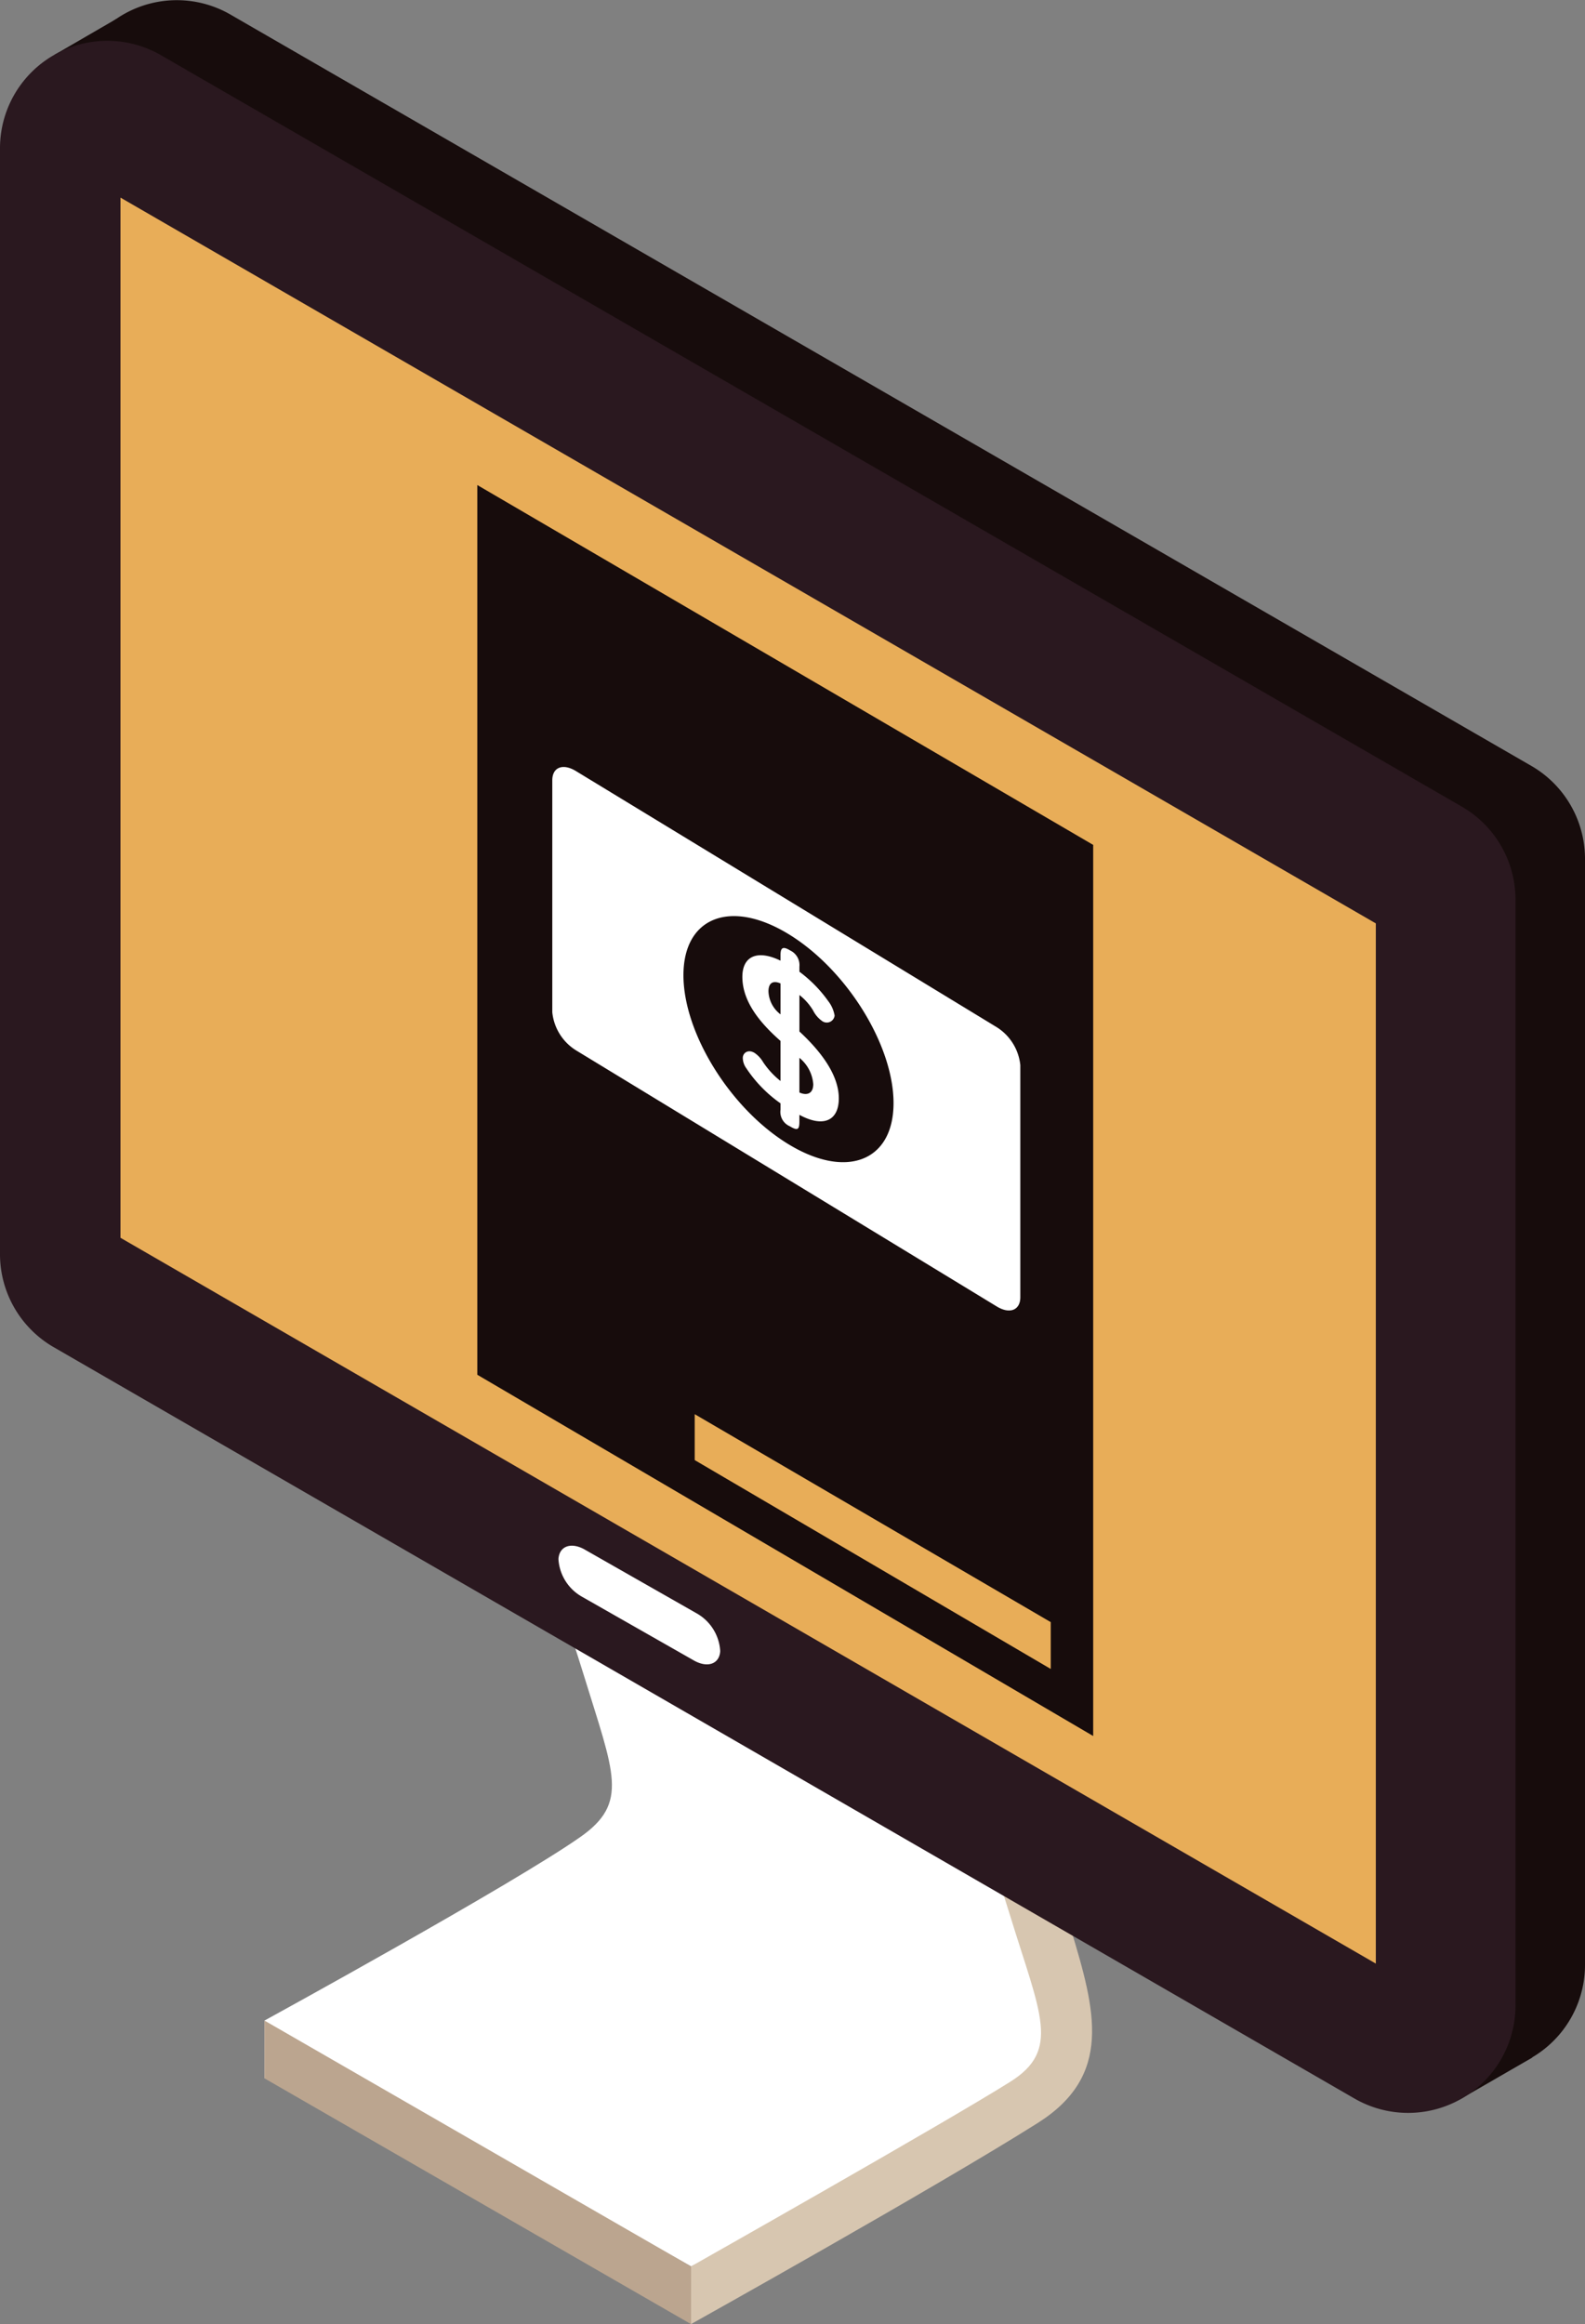
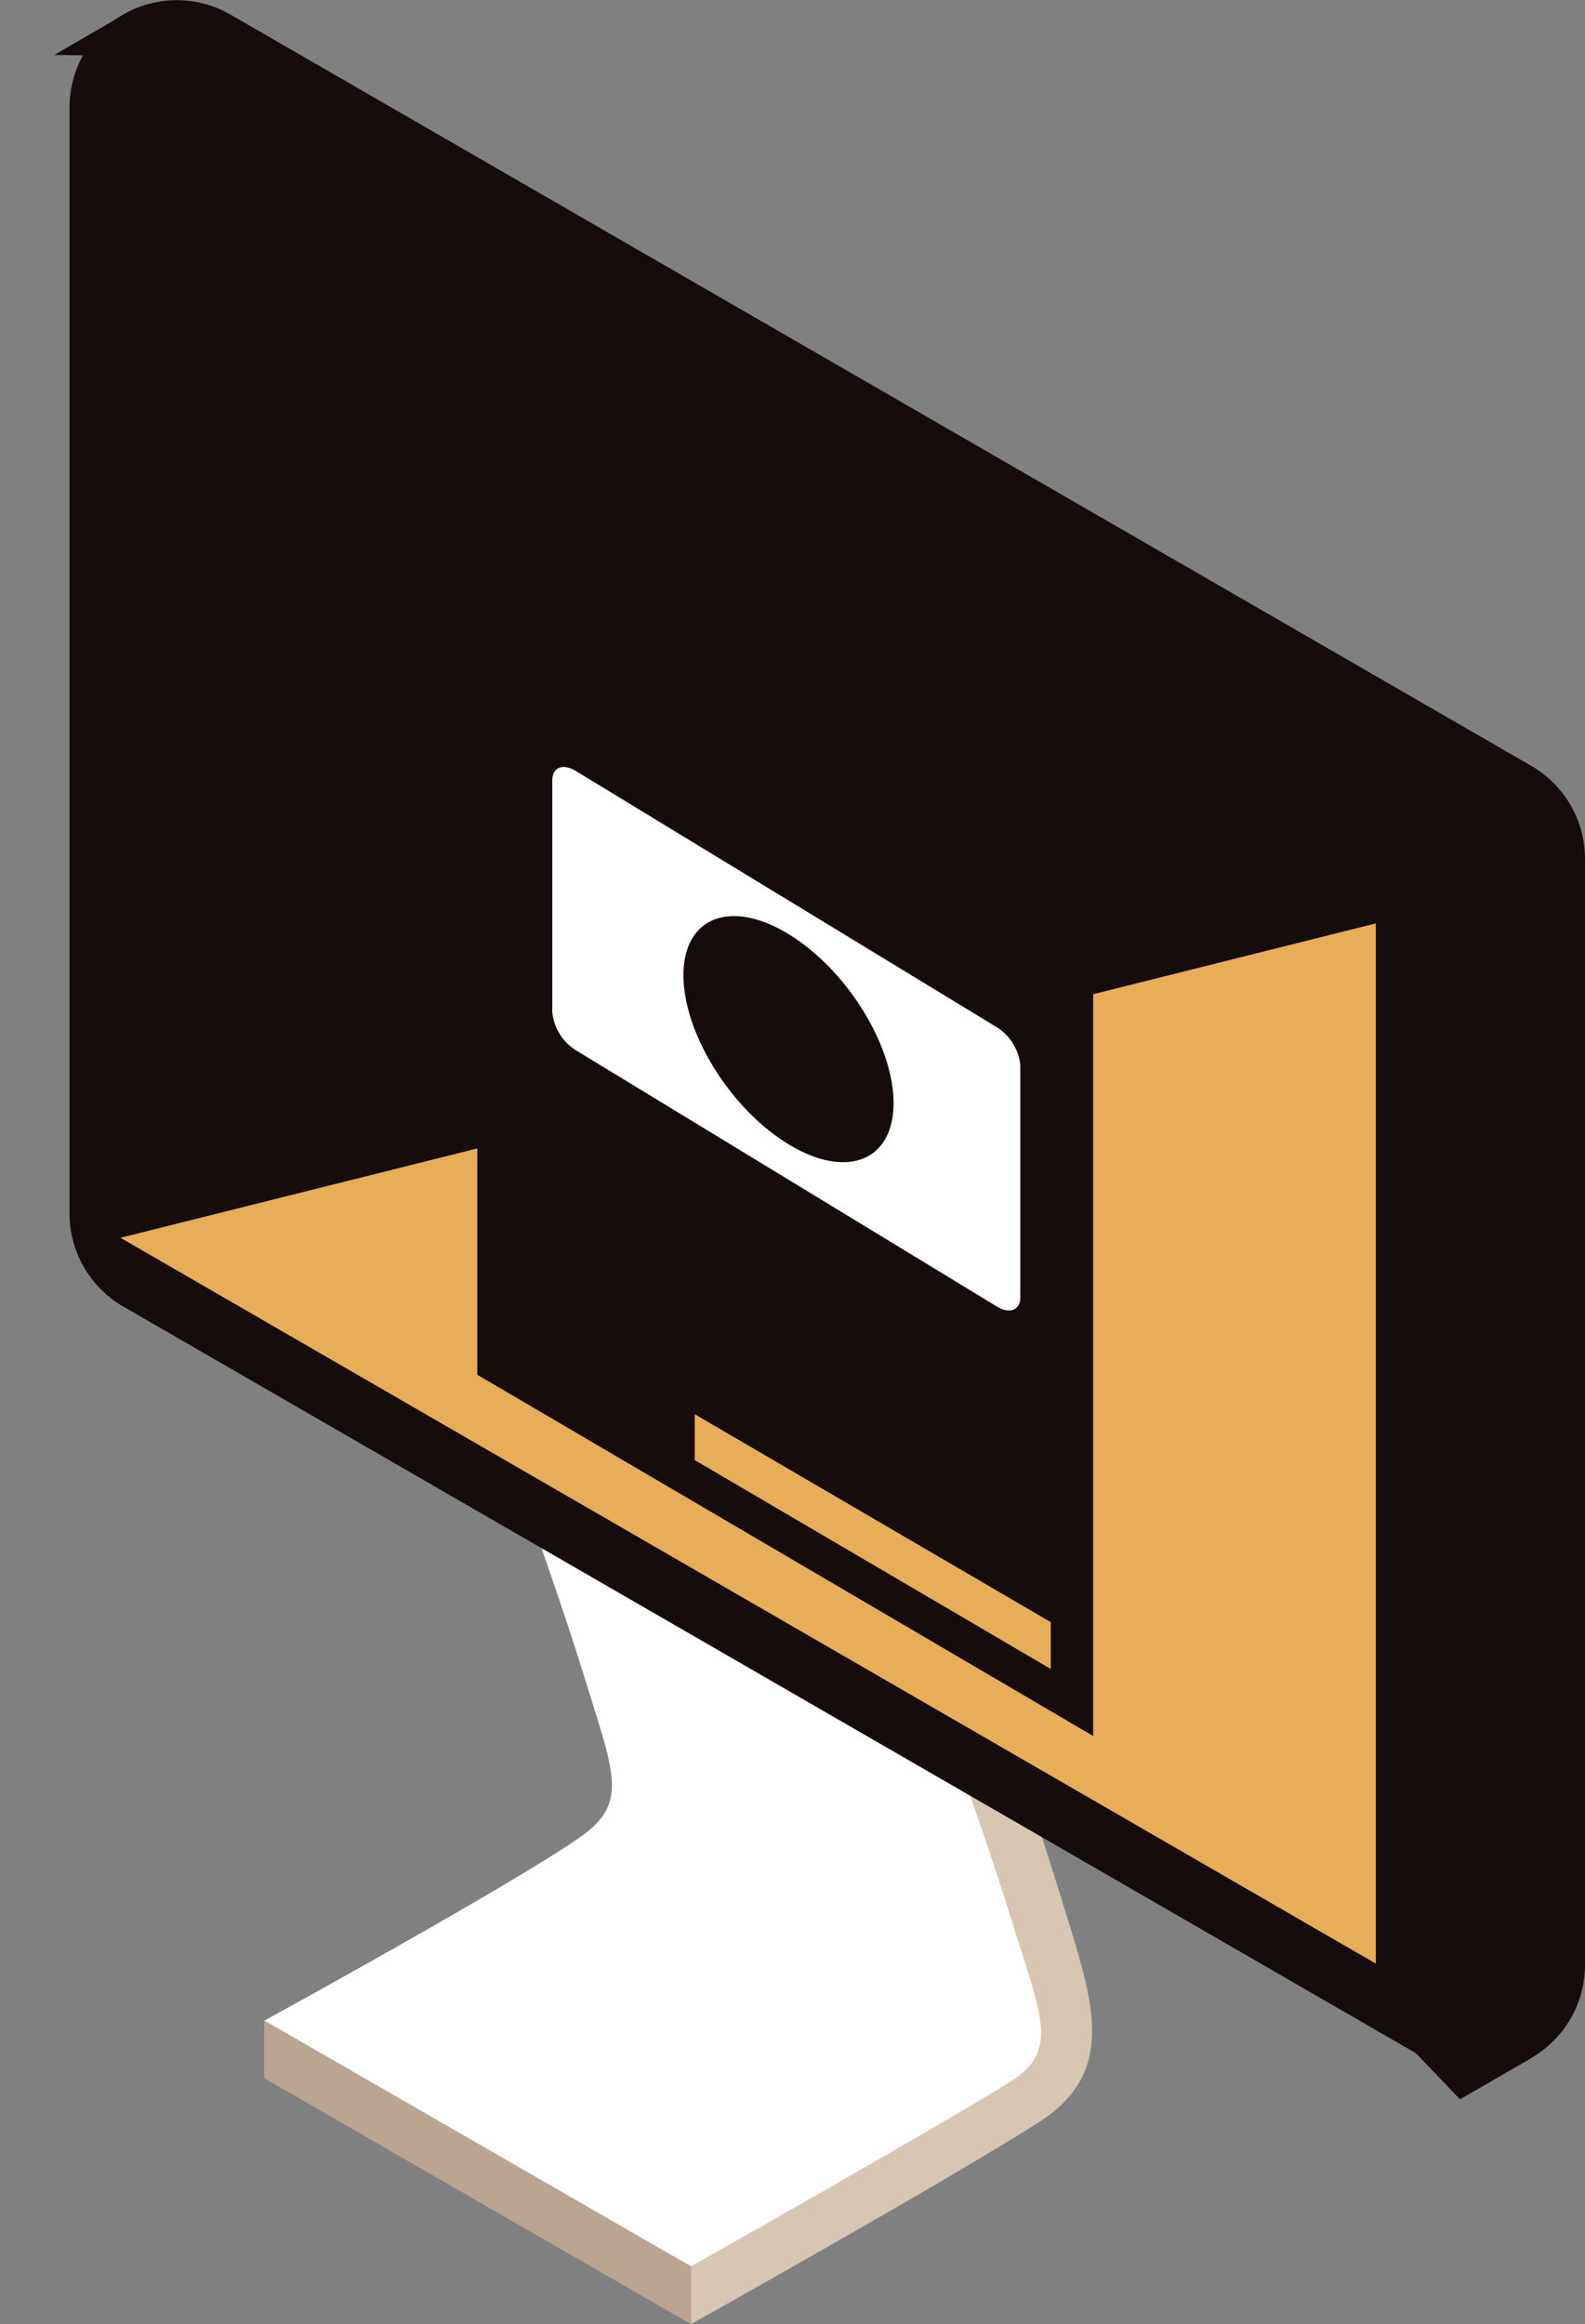
<svg xmlns="http://www.w3.org/2000/svg" width="103.63" height="151.889" viewBox="0 0 103.63 151.889">
  <rect x="0" y="0" width="103.63" height="151.889" fill="#808080" stroke="none" />
  <defs>
    <clipPath id="clip-path">
      <rect id="Rectangle_5794" data-name="Rectangle 5794" width="103.63" height="151.889" fill="none" />
    </clipPath>
  </defs>
  <g id="Group_32943" data-name="Group 32943" transform="translate(0)">
    <g id="Group_32942" data-name="Group 32942" transform="translate(0 0)" clip-path="url(#clip-path)">
      <path id="Path_57201" data-name="Path 57201" d="M30.259,67.939c-1.967-6.4-6.259-18.1-6.259-18.1l3.955-.64s4.6,14.116,6.243,19.516,2.343,9.22-2.581,12.329C24.926,85.263,9.374,94.26,9.374,94.26V90.484S25.592,81.6,30.019,78.491c3.206-2.243,2.206-4.164.24-10.552" transform="translate(7.919 41.566)" fill="#fff" />
      <path id="Path_57202" data-name="Path 57202" d="M32.914,77.667c1.2-4.686-1.29-9.528-3.042-13.84C27.466,57.913,27.31,52.251,24.505,46.5,37.6,47.811,50.661,57.6,51.585,58.778c.985,1.242,8.241,28.168,9.224,31.681s-.017,5.59-6.06,9.213-17.913,9.156-17.913,9.156L9.878,93.594c4.311-2.568,9.8-4.865,14.188-7.556,3.608-2.219,7.614-3.566,8.848-8.37" transform="translate(8.345 39.287)" fill="#fff" />
      <path id="Path_57203" data-name="Path 57203" d="M45.376,76.479c-1.967-6.389-6.258-18.1-6.258-18.1l3.953-.635s4.6,14.118,6.245,19.518,2.756,9.595-2.164,12.7C40.458,94.186,24.491,103.1,24.491,103.1V99.329s16.535-9.34,20.865-12.061c3.31-2.077,1.987-4.394.02-10.788" transform="translate(20.69 48.786)" fill="#d7c6b0" />
      <path id="Path_57204" data-name="Path 57204" d="M37.262,91.418,9.374,75.355V71.579L37.262,87.643Z" transform="translate(7.919 60.471)" fill="#bba58f" />
      <path id="Path_57205" data-name="Path 57205" d="M12.989.952l85.051,49.1a7.018,7.018,0,0,1,3.509,6.079v72.278a7.017,7.017,0,0,1-10.525,6.079L5.97,85.38A7.03,7.03,0,0,1,2.463,79.3V7.025A7.016,7.016,0,0,1,12.989.952" transform="translate(2.081 0.001)" fill="#170c0c" />
      <path id="Path_57206" data-name="Path 57206" d="M58.972,77.334l-4.71,2.719-5.5-5.748,10.9-6.665Z" transform="translate(41.194 57.144)" fill="#170c0c" />
      <path id="Path_57207" data-name="Path 57207" d="M10.042,3.158,1.925,3.022,5.982.67Z" transform="translate(1.626 0.567)" fill="#170c0c" />
-       <path id="Path_57208" data-name="Path 57208" d="M10.525,2.39,95.579,51.5a7.02,7.02,0,0,1,3.507,6.079V129.85a7.02,7.02,0,0,1-10.526,6.079L3.507,86.823A7.018,7.018,0,0,1,0,80.745V8.469A7.017,7.017,0,0,1,10.525,2.39" transform="translate(0 1.217)" fill="#2a181f" />
-       <path id="Path_57209" data-name="Path 57209" d="M86.347,122.413,4.27,74.979V7L86.347,54.433Z" transform="translate(3.607 5.914)" fill="#e8ad58" />
-       <path id="Path_57210" data-name="Path 57210" d="M21.509,55.007l7.335,4.178a3.035,3.035,0,0,1,1.526,2.461c-.052.845-.826,1.114-1.716.614l-7.335-4.177a3.032,3.032,0,0,1-1.526-2.457c.057-.845.826-1.122,1.716-.62" transform="translate(16.719 46.26)" fill="#fff" />
+       <path id="Path_57209" data-name="Path 57209" d="M86.347,122.413,4.27,74.979L86.347,54.433Z" transform="translate(3.607 5.914)" fill="#e8ad58" />
      <path id="Path_57211" data-name="Path 57211" d="M57.184,98.937,16.916,75.327V17.182L57.184,40.7Z" transform="translate(14.291 14.517)" fill="#170c0c" />
      <path id="Path_57212" data-name="Path 57212" d="M47.9,66.751,24.621,53.1v-3L47.9,63.69Z" transform="translate(20.8 42.321)" fill="#e8ad58" />
-       <path id="Path_57213" data-name="Path 57213" d="M30.039,39.041V36.656a3.661,3.661,0,0,1,.9,1.02,1.857,1.857,0,0,0,.577.675A.515.515,0,0,0,32.34,38a2.127,2.127,0,0,0-.417-.946,8.535,8.535,0,0,0-1.884-1.92V34.8a1.056,1.056,0,0,0-.6-1.053c-.461-.28-.636-.212-.636.3v.365c-1.492-.731-2.494-.312-2.494,1.059,0,1.64,1.194,3.044,2.494,4.186v2.618a5.414,5.414,0,0,1-1.138-1.234,1.859,1.859,0,0,0-.557-.6c-.432-.264-.771.006-.771.33a1.177,1.177,0,0,0,.229.67,8.617,8.617,0,0,0,2.238,2.295v.408a1.02,1.02,0,0,0,.609,1.09c.555.338.625.175.625-.339v-.408c1.611.873,2.577.347,2.577-1.076,0-1.557-1.21-3.108-2.577-4.372m-1.234-1.118a1.978,1.978,0,0,1-.788-1.494c0-.692.434-.686.788-.526Zm1.234,5.1V40.762a2.456,2.456,0,0,1,.906,1.719c0,.635-.432.764-.906.544" transform="translate(22.228 28.371)" fill="#fff" />
      <path id="Path_57214" data-name="Path 57214" d="M48.635,44.177,21.114,27.433c-.852-.518-1.54-.245-1.54.607V43.2a3.322,3.322,0,0,0,1.54,2.481L48.635,62.427c.849.518,1.539.244,1.539-.607V46.656a3.327,3.327,0,0,0-1.539-2.479M35.019,51.825c-3.793-2.308-6.87-7.254-6.87-11.047s3.077-5,6.87-2.688,6.866,7.254,6.866,11.045-3.072,5-6.866,2.69" transform="translate(16.536 22.955)" fill="#fff" />
    </g>
  </g>
</svg>